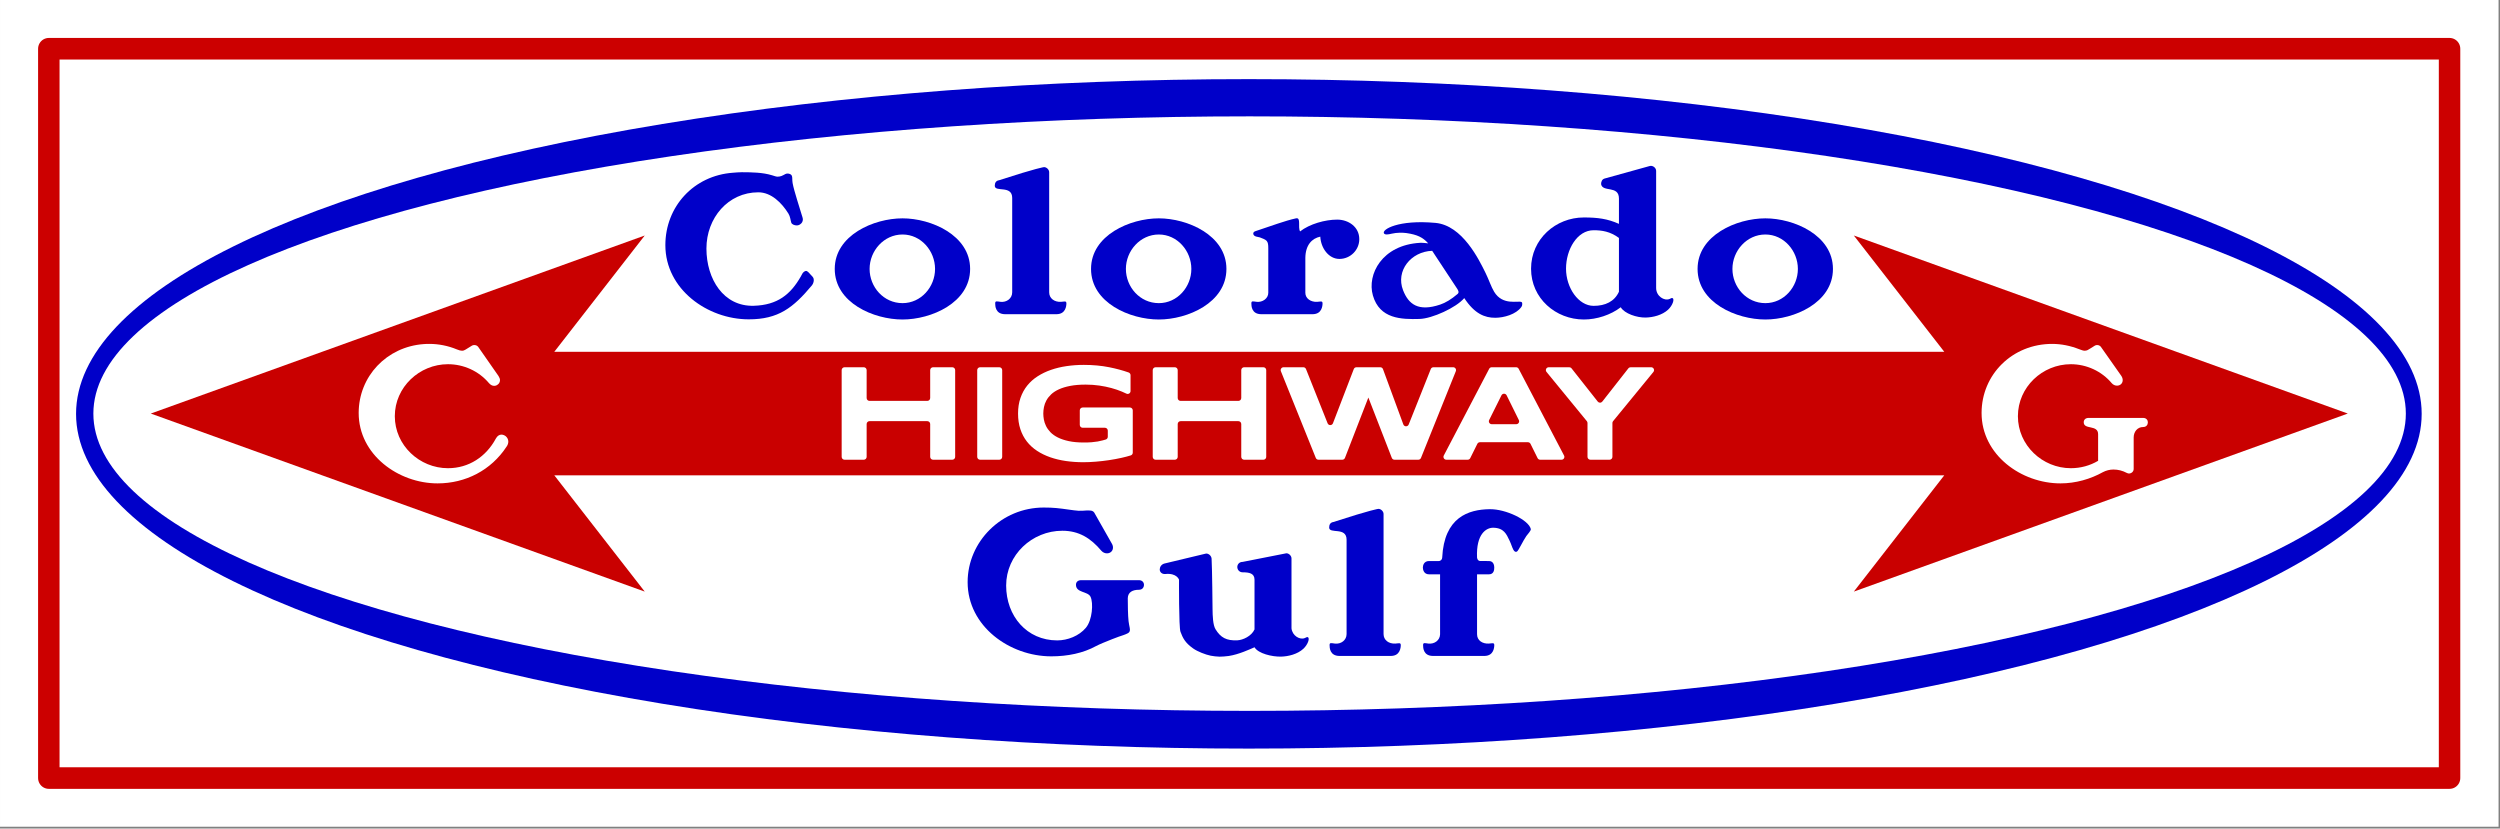
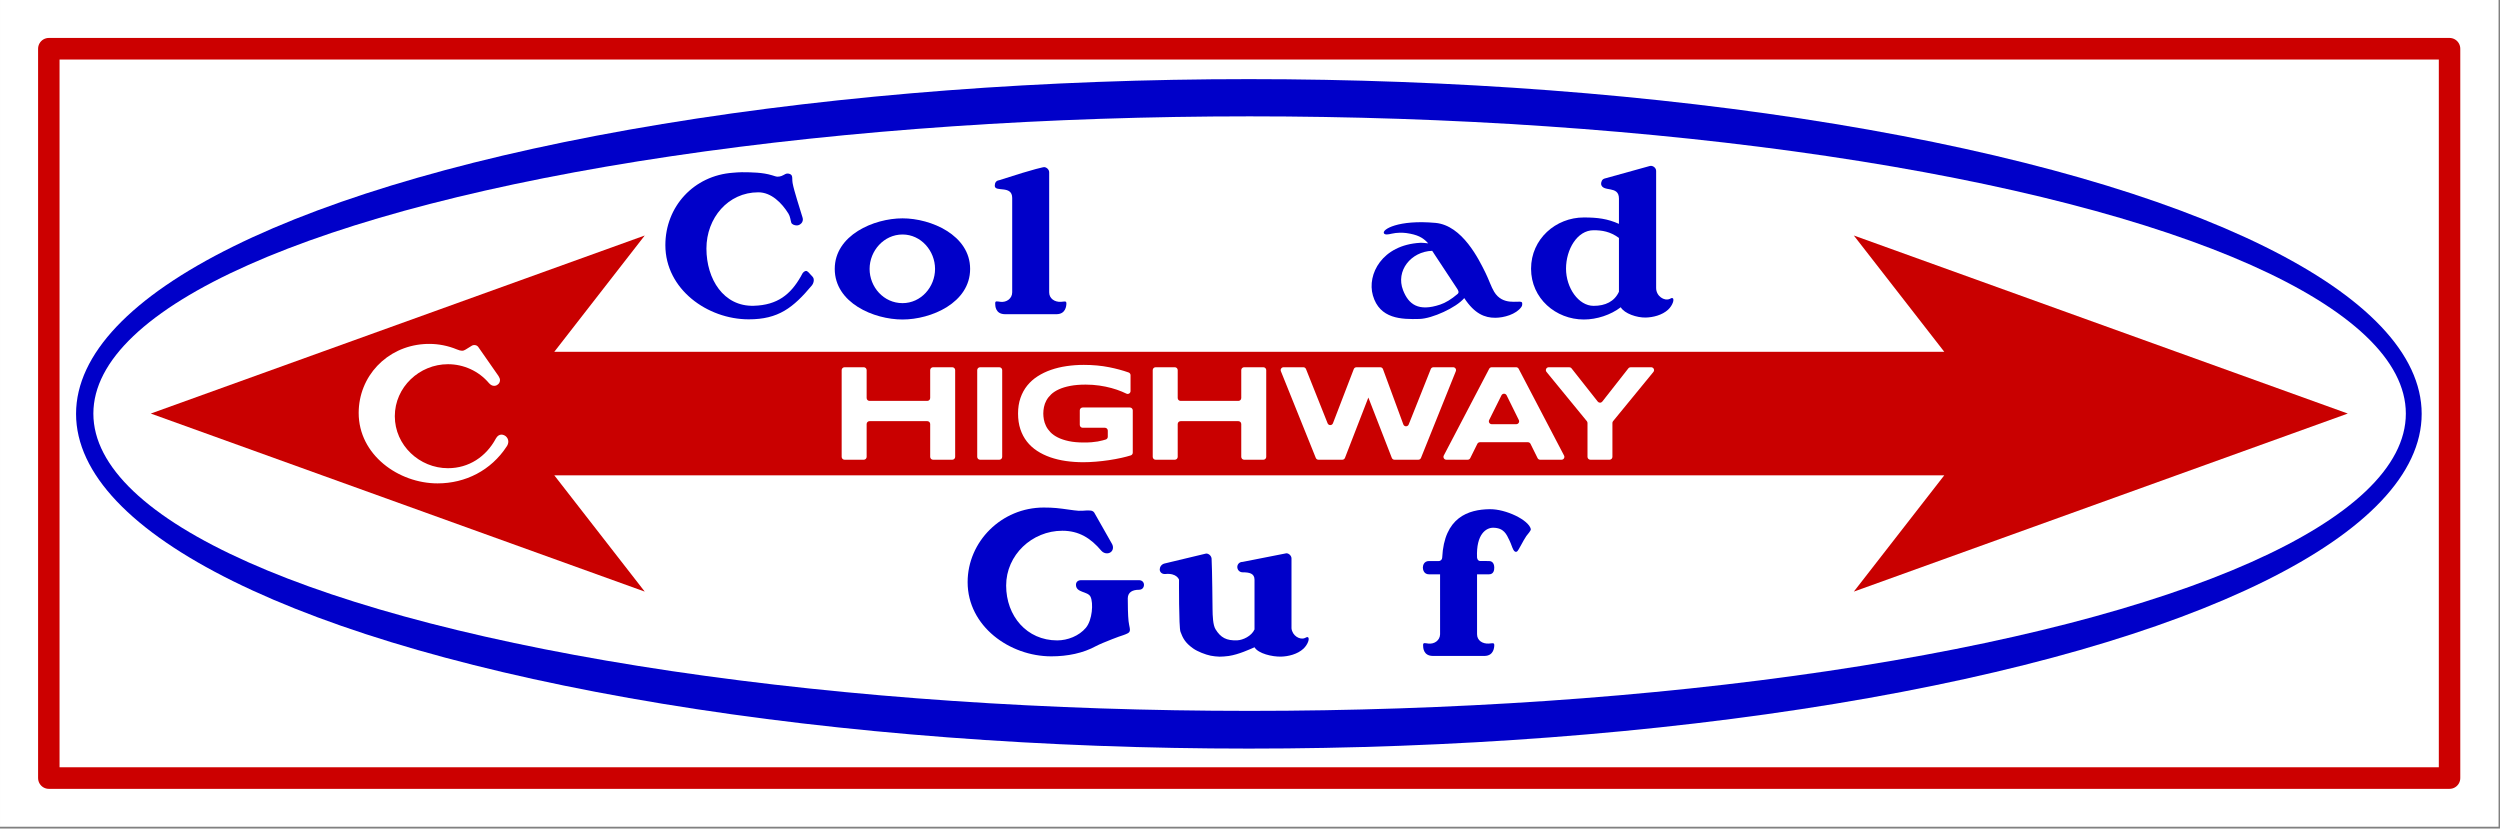
<svg xmlns="http://www.w3.org/2000/svg" xmlns:ns1="http://www.serif.com/" width="100%" height="100%" viewBox="0 0 1741 577" version="1.1" xml:space="preserve" style="fill-rule:evenodd;clip-rule:evenodd;stroke-linecap:round;stroke-linejoin:round;stroke-miterlimit:1.5;">
  <rect x="0" y="0" width="1741" height="577" fill="#808080" stroke="none" />
  <g id="Artboard1" transform="matrix(1,0,0,1,-30,-109)">
    <rect x="30" y="109" width="1740" height="576.001" style="fill:none;" />
    <clipPath id="_clip1">
      <rect x="30" y="109" width="1740" height="576.001" />
    </clipPath>
    <g clip-path="url(#_clip1)">
      <g transform="matrix(0.997,0,0,0.989,-2.433,10.838)">
        <g id="Background-White" ns1:id="Background White">
          <rect x="32.535" y="99.217" width="1745.47" height="582.19" style="fill:white;" />
        </g>
      </g>
      <g transform="matrix(1.001,0,0,1.008,-1.174,-1.82)">
        <g id="Red-Border" ns1:id="Red Border">
          <rect x="65.104" y="143.621" width="1670.2" height="503.847" style="fill:none;stroke:rgb(204,0,0);stroke-width:14.93px;" />
        </g>
      </g>
      <g transform="matrix(1.075,0,0,1.029,-11.36,-77.434)">
        <g id="Layer1">
          <ellipse cx="847.51" cy="461.272" rx="759.761" ry="226.536" style="fill:rgb(0,0,201);" />
        </g>
      </g>
      <g transform="matrix(0.971,0,0,2.016,19.339,-194.856)">
        <g id="Layer2">
          <ellipse cx="907.194" cy="293.601" rx="829.254" ry="102.686" style="fill:white;" />
        </g>
      </g>
      <g transform="matrix(1,0,0,1,19,-3)">
        <path d="M1365,357L1302,276L1646,400L1302,524L1365,443L397,443L460,524L116,400L460,276L397,357L1365,357Z" style="fill:rgb(201,0,0);" />
      </g>
      <g transform="matrix(0.464,0,0,1,468.076,239.978)">
        <g id="Gulf-shape" ns1:id="Gulf shape">
          <g>
            <g transform="matrix(0.944,0,0,0.941,54.208,15.188)">
              <path d="M761.236,277.434C761.236,275.806 758.684,274.03 753.262,274.03L661.401,274.03C655.66,274.03 653.108,275.658 653.108,277.434C653.108,283.502 671.879,282.158 676.224,286.274C681.04,290.837 679.197,303.527 668.901,309.263C658.061,315.302 639.853,318.604 623.268,318.604C575.105,318.604 542.111,300.654 542.111,278.01C542.111,255.366 583.256,237.458 631.419,237.458C657.893,237.458 676.56,242.934 693.465,252.258C696.017,253.59 699.206,254.182 702.396,254.182C707.818,254.182 711.965,252.406 711.965,249.89C711.965,248.854 711.327,247.818 709.732,246.634L682.134,223.99C680.858,223.102 678.306,222.51 675.755,222.51C674.479,222.51 671.923,222.358 670.641,222.434C667.132,222.643 661.164,222.677 657.336,222.677C655.104,222.677 645.884,222.094 641.487,221.802C625.945,220.772 617.439,220.278 601.81,220.278C534.828,220.278 480.87,245.45 480.87,275.494C480.87,308.202 547.852,330.402 613.876,330.402C639.712,330.402 664.591,328.06 685.323,322.732C690.746,321.4 701.021,319.475 710.786,317.671C719.515,316.059 723.349,315.504 728.291,314.73C728.57,314.686 731.959,314.091 732.172,314.05C737.398,313.055 739.835,312.4 738.546,309.208C737.933,307.691 737.268,306.4 736.732,304.381C735.766,300.739 735.405,290.823 735.486,287.461C735.597,282.841 743.374,281.134 753.262,281.134C758.684,281.134 761.236,279.358 761.236,277.434Z" style="fill:rgb(0,0,201);fill-rule:nonzero;" />
            </g>
            <g transform="matrix(2.155,0,0,1,-1008.74,-242.384)">
              <path d="M903.696,562.164C906.317,566.591 916.026,568.827 922.181,568.677C927.202,568.554 933.61,567.03 937.756,563.171C940.841,560.3 942.322,555.88 940.887,555.198C940.248,554.894 940.197,555.103 938.72,555.748C935.367,557.212 930.003,554.231 929.448,548.962L929.448,500.26C929.448,498.484 927.672,496.708 925.896,496.708L895.408,502.708C893.04,502.708 891.708,504.484 891.708,506.26C891.708,508.036 893.04,509.96 895.408,509.96C899.996,509.96 903.696,510.66 903.696,515.1L903.696,549.732C901.623,554.414 895.593,557.154 891.749,557.326C884.208,557.663 880.109,555.469 876.53,549.592C874.704,546.591 874.519,540.211 874.468,535.64C874.468,535.64 874.217,507.533 873.8,500.448C873.652,498.524 871.876,496.896 870.1,496.896C869.804,496.896 869.508,497.044 869.36,497.044L840.944,503.852C838.724,504.444 837.688,506.368 837.688,507.996C837.688,509.772 839.18,511.387 841.684,511.14C849.619,510.358 851.123,515.1 851.123,515.1C851.123,515.1 850.946,548.227 852.13,551.352C853.72,555.55 855.167,558.922 861.061,563.054C864.076,565.168 869.548,567.294 873.189,568.034C874.708,568.342 877.8,568.715 879.34,568.707C880.847,568.698 883.668,568.54 885.715,568.234C892.736,567.186 900.507,563.531 903.696,562.164Z" style="fill:rgb(0,0,201);fill-rule:nonzero;" />
            </g>
            <g transform="matrix(2.127,0,0,1,-488.557,-5.68434e-14)">
-               <path d="M774.231,318.262C774.231,316.338 772.758,317.088 770.372,317.21C765.837,317.443 762.086,314.862 762.086,310.57L762.086,226.95C762.086,225.174 760.286,223.398 758.487,223.398C758.337,223.398 754.051,223.809 726.698,232.542C724.599,232.838 723.699,234.318 723.699,236.39C723.699,241.108 735.995,235.686 735.995,244.862L735.995,310.57C735.995,314.862 732.077,317.701 727.748,317.206C725.215,316.917 723.999,316.338 723.999,318.262C723.999,320.038 724.123,325.687 730.787,325.814L767.443,325.814C773.759,325.679 774.231,320.038 774.231,318.262Z" style="fill:rgb(0,0,201);fill-rule:nonzero;" />
-             </g>
+               </g>
            <g transform="matrix(2.155,0,0,1,-1010.92,-239.978)">
              <path d="M1033.95,550.709C1033.85,554.911 1030.03,557.672 1025.81,557.184C1023.31,556.895 1022.11,556.316 1022.11,558.24C1022.11,560.016 1022.23,565.665 1028.81,565.792L1064.99,565.792C1071.22,565.657 1071.69,560.016 1071.69,558.24C1071.69,556.316 1070.24,557.066 1067.88,557.188C1063.4,557.421 1059.7,554.992 1059.7,550.7L1059.69,508.96L1067.98,508.96C1071.38,508.96 1071.68,505.888 1071.68,504.26C1071.68,503.076 1071.38,499.708 1067.98,499.708L1061.93,499.692C1059.9,499.678 1059.69,497.3 1059.69,497.3C1058.95,480.785 1066.18,476.452 1070.94,476.511C1078.41,476.605 1080.21,481.062 1082.27,485.374C1083.64,488.233 1083.87,489.676 1084.93,491.742C1085.73,493.29 1086.6,493.54 1087.46,493.126C1088.52,492.614 1091.78,485.45 1094.02,482.296C1095,480.919 1097.4,478.5 1097.13,477.385C1095.59,471.105 1079.83,463.468 1068.53,463.6C1053.65,463.774 1036.78,469.224 1035.42,497.34C1035.42,498.524 1034.38,499.708 1033.05,499.708L1026.24,499.708C1022.69,499.708 1021.95,502.78 1021.95,504.26C1021.95,505.74 1022.69,508.96 1026.24,508.96L1033.94,508.96C1033.94,508.96 1033.94,550.656 1033.95,550.709Z" style="fill:rgb(0,0,201);fill-rule:nonzero;" />
            </g>
          </g>
        </g>
      </g>
      <g transform="matrix(0.987,0,0,1,8.468,1.988)">
        <g id="Colorado-shape" ns1:id="Colorado shape">
          <g>
            <g transform="matrix(0.941,0,0,0.941,44.504,18.488)">
              <path d="M584.727,305.205C585.627,304.021 586.076,302.541 586.076,301.357C586.076,299.729 585.353,298.988 583.998,297.635C583.094,296.732 581.493,294.504 580.21,294.575C579.212,294.63 577.9,295.756 577.42,296.722C577.07,297.426 576.687,298.106 576.299,298.776C568.673,311.918 558.914,319.869 541.074,320.369C518.441,321.004 505.579,300.654 505.579,278.01C505.579,255.366 521.843,236.396 544.485,236.396C554.196,236.396 562.095,244.231 567.063,252.156C568.462,254.388 568.573,256.902 569.186,258.826C569.645,260.266 571.885,260.898 573.235,260.898C574.284,260.898 575.184,260.602 575.934,260.01C577.133,259.27 577.883,257.938 577.883,256.458C577.883,255.422 577.32,254.116 576.989,252.959C575.707,248.468 571.31,235.633 570.188,229.514C569.773,227.253 570.184,225.157 569.553,223.99C569.002,222.97 567.604,222.51 566.404,222.51C565.804,222.51 565.054,222.658 564.605,222.954C564.605,222.954 562.808,224.015 561.842,224.327C560.876,224.639 559.859,224.87 558.81,224.825C557.753,224.781 556.626,224.351 554.761,223.789C547.756,221.679 539.773,221.559 532.035,221.527C530.536,221.521 526.974,221.76 525.475,221.908C496.085,223.98 474.786,246.93 474.786,275.494C474.786,308.202 506.425,330.402 537.314,330.402C559.506,330.402 570.586,321.908 584.727,305.205Z" style="fill:rgb(0,0,201);fill-rule:nonzero;" />
            </g>
            <path d="M706.305,294.29C706.305,270.758 678.715,259.066 658.622,259.066C638.379,259.066 610.789,270.758 610.789,294.29C610.789,317.97 638.379,329.514 658.622,329.514C678.715,329.514 706.305,317.97 706.305,294.29ZM681.564,294.29C681.564,306.87 671.667,318.118 658.622,318.118C645.276,318.118 635.38,306.87 635.38,294.29C635.38,281.71 645.426,270.314 658.622,270.314C671.667,270.314 681.564,281.71 681.564,294.29Z" style="fill:rgb(0,0,201);fill-rule:nonzero;" />
            <path d="M774.231,318.262C774.231,316.338 772.758,317.088 770.372,317.21C765.837,317.443 762.086,314.862 762.086,310.57L762.086,226.95C762.086,225.174 760.286,223.398 758.487,223.398C758.337,223.398 754.051,223.809 726.698,232.542C724.599,232.838 723.699,234.318 723.699,236.39C723.699,241.108 735.995,235.686 735.995,244.862L735.995,310.57C735.995,314.862 732.077,317.701 727.748,317.206C725.215,316.917 723.999,316.338 723.999,318.262C723.999,320.038 724.123,325.687 730.787,325.814L767.443,325.814C773.759,325.679 774.231,320.038 774.231,318.262Z" style="fill:rgb(0,0,201);fill-rule:nonzero;" />
-             <path d="M887.142,294.29C887.142,270.758 859.552,259.066 839.459,259.066C819.216,259.066 791.625,270.758 791.625,294.29C791.625,317.97 819.216,329.514 839.459,329.514C859.552,329.514 887.142,317.97 887.142,294.29ZM862.401,294.29C862.401,306.87 852.504,318.118 839.459,318.118C826.113,318.118 816.217,306.87 816.217,294.29C816.217,281.71 826.263,270.314 839.459,270.314C852.504,270.314 862.401,281.71 862.401,294.29Z" style="fill:rgb(0,0,201);fill-rule:nonzero;" />
            <g transform="matrix(1.013,0,0,1,-9.592,-1.988)">
-               <path d="M914.391,312.9C914.391,316.919 910.293,319.656 906.3,319.194C903.801,318.905 902.6,318.326 902.6,320.25C902.6,322.026 902.722,327.675 909.3,327.802L945.48,327.802C951.713,327.667 952.18,322.026 952.18,320.25C952.18,318.326 950.725,319.076 948.371,319.198C944.015,319.424 940.2,316.895 940.2,312.901L940.2,288.582C940.326,279.538 944.842,274.986 950.614,273.802C951.005,281.761 956.468,289.372 964.007,289.322C971.555,289.272 977.771,283.106 977.771,275.558C977.771,266.974 970.223,261.942 962.379,261.942C953.943,261.942 943.191,264.973 936.531,270.153C934.815,267.178 937.412,260.232 933.681,261.054C925.749,262.801 916.812,266.244 905.408,269.994C904.63,270.249 903.9,270.795 903.911,271.638C903.942,274.015 907.709,273.979 908.527,274.325C910.022,274.957 912.231,275.605 913.208,276.704C914.186,277.804 914.391,279.258 914.391,281.922L914.391,312.9Z" style="fill:rgb(0,0,201);fill-rule:nonzero;" />
-             </g>
+               </g>
            <g transform="matrix(1,0,0,1,3.039,0)">
              <path d="M1092.36,317.378C1090.17,316.11 1079.12,320.175 1073,310.199C1070.91,306.793 1069.27,301.771 1067.04,297.295C1062.28,287.729 1050.6,263.953 1031.6,262.233C1005.41,259.862 993.595,266.863 995.265,269.526C995.997,270.694 998.28,270.321 1000.8,269.732C1004.21,268.935 1008.55,268.94 1011.2,269.33C1018.57,270.413 1022.56,272.159 1026.5,276.492C1026.5,276.492 1022.69,276.005 1020.76,276.111C993.926,277.593 983.173,298.081 987.447,312.751C992.224,329.148 1007.52,329.494 1020.42,329.127C1029.26,328.876 1046.27,321.257 1051.92,314.596C1059.21,325.599 1066.45,328.319 1073.74,328.311C1079.89,328.304 1088.46,325.962 1092.21,320.782C1092.65,320.19 1092.81,319.598 1092.81,319.006C1092.81,318.562 1092.93,317.713 1092.36,317.378ZM1047.11,308.376C1047.6,309.272 1048.52,310.638 1047.17,311.768C1042.75,315.482 1038.65,317.892 1034.94,319.122C1019.52,324.236 1012.61,318.952 1008.73,309.104C1003.42,295.615 1014.29,282.175 1029.28,281.678L1047.11,308.376Z" style="fill:rgb(0,0,201);fill-rule:nonzero;" />
            </g>
            <path d="M1201.97,314.675C1201.33,314.371 1201.28,314.58 1199.78,315.225C1196.2,316.767 1190.36,313.374 1190.34,307.57L1190.34,226.062C1190.34,224.138 1188.54,222.51 1186.59,222.51C1186.29,222.51 1185.99,222.658 1185.69,222.658L1154.35,231.242C1152.1,231.686 1151.5,233.61 1151.5,235.238C1152.55,241.158 1164.1,235.83 1164.1,245.302L1164.1,262.91C1156.03,259.35 1149.06,258.453 1139.33,258.453C1119.54,258.453 1102.09,273.422 1102.09,294.142C1102.09,314.862 1119.56,329.514 1139.35,329.514C1148.5,329.514 1158.33,326.308 1165.37,320.98C1168.01,325.421 1176.78,328.304 1183.02,328.154C1188.11,328.031 1194.6,326.506 1198.8,322.647C1201.93,319.777 1203.43,315.357 1201.97,314.675ZM1164.1,310.17C1160.95,316.978 1154.5,320.01 1146.25,320.01C1135.56,320.01 1126.76,307.464 1126.76,294.112C1126.76,280.76 1134.6,267.346 1146.22,267.346C1152.09,267.346 1157.94,268.226 1164.1,272.706L1164.1,310.17Z" style="fill:rgb(0,0,201);fill-rule:nonzero;" />
-             <path d="M1315.09,294.29C1315.09,270.758 1287.5,259.066 1267.41,259.066C1247.17,259.066 1219.58,270.758 1219.58,294.29C1219.58,317.97 1247.17,329.514 1267.41,329.514C1287.5,329.514 1315.09,317.97 1315.09,294.29ZM1290.35,294.29C1290.35,306.87 1280.45,318.118 1267.41,318.118C1254.06,318.118 1244.17,306.87 1244.17,294.29C1244.17,281.71 1254.21,270.314 1267.41,270.314C1280.45,270.314 1290.35,281.71 1290.35,294.29Z" style="fill:rgb(0,0,201);fill-rule:nonzero;" />
          </g>
        </g>
      </g>
      <g transform="matrix(0.148,0,0,0.264,275.042,347.038)">
        <g id="Big-C-shape" ns1:id="Big C shape">
          <path d="M728.141,276.328C733.482,272.324 736.152,267.318 736.152,263.313C736.152,257.806 731.702,252.8 724.58,249.296C719.24,246.793 711.228,244.791 704.107,244.791C694.315,244.791 684.524,247.795 677.403,255.303C631.115,303.361 550.111,333.396 452.195,333.396C317.783,333.396 202.064,272.824 202.064,196.233C202.064,119.642 317.783,59.07 452.195,59.07C526.077,59.07 597.289,77.092 645.357,109.13C653.369,114.136 661.38,116.138 669.391,116.138C675.622,116.138 680.963,115.137 685.414,113.134C692.535,110.631 696.986,106.126 696.986,101.12C696.986,97.616 694.315,94.112 689.865,90.107L594.619,13.516C590.168,10.012 583.047,8.51 575.926,8.51C572.365,8.51 567.914,9.011 565.244,10.012L534.979,20.524C529.638,22.527 524.297,23.528 518.066,23.528C511.835,23.528 504.714,22.527 494.032,20.024C453.085,10.512 408.578,5.507 364.961,5.507C356.059,5.507 347.158,5.507 338.256,6.007C163.787,13.015 32.045,91.108 32.045,187.723C32.045,298.355 219.867,373.444 403.237,373.444C534.979,373.444 655.149,338.903 728.141,276.328Z" style="fill:white;fill-rule:nonzero;" />
        </g>
      </g>
      <g transform="matrix(0.148,0,0,0.264,1405.23,347.038)">
        <g id="Big-G-shape" ns1:id="Big G shape">
-           <path d="M814.485,212.252C814.485,206.746 807.364,200.739 792.232,200.739L535.869,200.739C519.846,200.739 512.725,206.245 512.725,212.252C512.725,232.777 580.376,217.759 580.376,243.79L580.376,313.873C542.99,326.388 498.483,333.396 452.195,333.396C317.783,333.396 202.954,272.824 202.954,196.233C202.954,119.642 317.783,59.07 452.195,59.07C526.077,59.07 597.289,77.592 644.467,109.13C651.588,113.635 660.49,115.637 669.391,115.637C684.524,115.637 696.096,109.63 696.096,101.12C696.096,97.616 694.315,94.112 689.865,90.107L593.729,13.516C590.168,10.512 583.047,8.51 575.926,8.51C572.365,8.51 567.914,9.011 565.244,10.012L543.88,17.521C534.089,21.025 527.858,23.528 517.176,23.528C510.945,23.528 502.934,22.026 491.362,19.523C450.415,10.512 407.688,5.507 364.071,5.507C177.139,5.507 32.045,86.102 32.045,187.723C32.045,298.355 218.976,373.444 403.237,373.444C475.339,373.444 544.771,361.93 602.63,343.909C617.763,339.403 635.566,336.9 652.478,336.9C674.732,336.9 695.206,339.904 715.679,345.911C719.24,346.912 722.8,347.413 725.471,347.413C737.042,347.413 747.724,342.407 747.724,335.399L747.724,252.3C747.724,237.783 764.637,224.767 792.232,224.767C807.364,224.767 814.485,218.76 814.485,212.252Z" style="fill:white;fill-rule:nonzero;" />
-         </g>
+           </g>
      </g>
      <g transform="matrix(1.157,0,0,1,-88.353,18.497)">
        <g id="HIGHWAY-shape" ns1:id="HIGHWAY shape">
          <g>
            <path d="M663.904,410.659C663.446,410.659 663.006,410.448 662.682,410.073C662.358,409.698 662.175,409.189 662.175,408.659L662.175,385.8C662.175,384.695 661.401,383.8 660.447,383.8L625.654,383.8C624.699,383.8 623.925,384.695 623.925,385.8L623.925,408.659C623.925,409.189 623.743,409.698 623.419,410.073C623.095,410.448 622.655,410.659 622.196,410.659L610.622,410.659C610.163,410.659 609.723,410.448 609.399,410.073C609.075,409.698 608.893,409.189 608.893,408.659L608.893,348.253C608.893,347.722 609.075,347.214 609.399,346.839C609.723,346.463 610.163,346.253 610.622,346.253L622.197,346.253C622.655,346.253 623.095,346.463 623.419,346.839C623.743,347.214 623.925,347.722 623.925,348.253L623.925,367.69C623.925,368.795 624.699,369.69 625.654,369.69L660.447,369.69C661.401,369.69 662.175,368.795 662.175,367.69L662.175,348.253C662.175,347.722 662.358,347.214 662.682,346.839C663.006,346.463 663.446,346.253 663.904,346.253L675.479,346.253C675.938,346.253 676.377,346.463 676.702,346.839C677.026,347.214 677.208,347.722 677.208,348.253L677.208,408.659C677.208,409.189 677.026,409.698 676.702,410.073C676.377,410.448 675.938,410.659 675.479,410.659L663.904,410.659Z" style="fill:white;fill-rule:nonzero;" />
            <path d="M692.211,410.659C691.752,410.659 691.313,410.448 690.989,410.073C690.664,409.698 690.482,409.189 690.482,408.659L690.482,348.253C690.482,347.722 690.664,347.214 690.989,346.839C691.313,346.463 691.752,346.253 692.211,346.253L703.786,346.253C704.244,346.253 704.684,346.463 705.008,346.839C705.333,347.214 705.515,347.722 705.515,348.253L705.515,408.659C705.515,409.189 705.333,409.698 705.008,410.073C704.684,410.448 704.244,410.659 703.786,410.659L692.211,410.659Z" style="fill:white;fill-rule:nonzero;" />
            <path d="M754.648,344.612C760.105,344.612 765.177,345.151 769.863,346.229C774.097,347.203 778.016,348.426 781.621,349.897C782.309,350.181 782.768,350.935 782.768,351.779C782.769,354.246 782.769,359.425 782.769,362.838C782.769,363.527 782.462,364.168 781.957,364.533C781.452,364.899 780.821,364.938 780.285,364.637C779.425,364.157 778.518,363.685 777.562,363.222C775.631,362.284 773.53,361.456 771.261,360.737C768.992,360.018 766.561,359.44 763.968,359.003C761.375,358.565 758.646,358.347 755.783,358.347C752.217,358.347 749.111,358.643 746.463,359.237C743.816,359.831 741.547,360.628 739.656,361.628C737.765,362.628 736.212,363.792 734.997,365.12C733.781,366.448 732.822,367.862 732.12,369.362C731.417,370.862 730.931,372.393 730.661,373.956C730.391,375.518 730.256,377.034 730.256,378.503C730.256,379.784 730.371,381.175 730.6,382.675C730.83,384.175 731.262,385.675 731.897,387.175C732.532,388.675 733.416,390.112 734.551,391.487C735.685,392.862 737.164,394.081 738.988,395.143C740.811,396.206 743.006,397.057 745.572,397.698C748.138,398.339 751.191,398.659 754.729,398.659C756.512,398.659 758.065,398.597 759.389,398.472C760.713,398.347 761.922,398.175 763.016,397.956C764.11,397.737 765.136,397.472 766.095,397.159C766.658,396.975 767.234,396.786 767.82,396.592C768.562,396.346 769.073,395.562 769.073,394.669L769.073,390.393C769.073,389.863 768.891,389.354 768.567,388.979C768.243,388.604 767.803,388.393 767.344,388.393L753.946,388.393C753.488,388.393 753.048,388.183 752.724,387.808C752.399,387.433 752.217,386.924 752.217,386.393L752.217,376.284C752.217,375.754 752.399,375.245 752.724,374.87C753.048,374.495 753.488,374.284 753.946,374.284L782.377,374.284C782.836,374.284 783.275,374.495 783.599,374.87C783.924,375.245 784.106,375.754 784.106,376.284L784.106,405.737C784.106,406.609 783.617,407.381 782.899,407.644C781.218,408.249 779.385,408.809 777.4,409.323C774.928,409.964 772.376,410.511 769.742,410.964C767.108,411.417 764.468,411.768 761.82,412.018C759.173,412.268 756.674,412.393 754.324,412.393C750.677,412.393 747.179,412.112 743.83,411.55C740.48,410.987 737.353,410.12 734.45,408.948C731.546,407.776 728.898,406.284 726.508,404.472C724.117,402.659 722.078,400.503 720.389,398.003C718.701,395.503 717.391,392.636 716.459,389.401C715.527,386.167 715.061,382.534 715.061,378.503C715.061,374.503 715.547,370.878 716.52,367.628C717.492,364.378 718.85,361.503 720.592,359.003C722.334,356.503 724.428,354.347 726.872,352.534C729.317,350.722 732.005,349.229 734.936,348.057C737.867,346.886 741,346.018 744.336,345.456C747.672,344.893 751.11,344.612 754.648,344.612Z" style="fill:white;fill-rule:nonzero;" />
            <path d="M851.135,410.659C850.677,410.659 850.237,410.448 849.913,410.073C849.589,409.698 849.407,409.189 849.407,408.659L849.407,385.8C849.407,384.695 848.633,383.8 847.678,383.8L812.885,383.8C811.93,383.8 811.156,384.695 811.156,385.8L811.156,408.659C811.156,409.189 810.974,409.698 810.65,410.073C810.326,410.448 809.886,410.659 809.428,410.659L797.853,410.659C797.394,410.659 796.954,410.448 796.63,410.073C796.306,409.698 796.124,409.189 796.124,408.659L796.124,348.253C796.124,347.722 796.306,347.214 796.63,346.839C796.954,346.463 797.394,346.253 797.853,346.253L809.428,346.253C809.886,346.253 810.326,346.463 810.65,346.839C810.974,347.214 811.156,347.722 811.156,348.253L811.156,367.69C811.156,368.795 811.93,369.69 812.885,369.69L847.678,369.69C848.633,369.69 849.407,368.795 849.407,367.69L849.407,348.253C849.407,347.722 849.589,347.214 849.913,346.839C850.237,346.463 850.677,346.253 851.135,346.253L862.71,346.253C863.169,346.253 863.609,346.463 863.933,346.839C864.257,347.214 864.439,347.722 864.439,348.253L864.439,408.659C864.439,409.189 864.257,409.698 863.933,410.073C863.609,410.448 863.169,410.659 862.71,410.659L851.135,410.659Z" style="fill:white;fill-rule:nonzero;" />
            <path d="M933.09,346.253C933.814,346.253 934.462,346.776 934.712,347.562C936.52,353.248 943.744,375.959 946.96,386.071C947.207,386.849 947.843,387.37 948.559,387.381C949.275,387.392 949.923,386.891 950.188,386.121C953.672,376.004 961.55,353.123 963.482,347.513C963.744,346.752 964.38,346.253 965.088,346.253L976.958,346.253C977.532,346.253 978.068,346.582 978.39,347.133C978.711,347.683 978.776,348.382 978.562,348.998C974.698,360.126 960.28,401.642 957.584,409.405C957.321,410.162 956.686,410.659 955.98,410.659L941.638,410.659C940.925,410.659 940.285,410.152 940.026,409.383C937.621,402.223 925.908,367.347 925.908,367.347C925.908,367.347 914.23,402.217 911.83,409.382C911.572,410.152 910.932,410.659 910.218,410.659L895.876,410.659C895.171,410.659 894.536,410.163 894.273,409.406C891.573,401.647 877.129,360.129 873.257,349C873.043,348.383 873.107,347.684 873.428,347.133C873.75,346.583 874.287,346.253 874.861,346.253L886.77,346.253C887.477,346.253 888.114,346.752 888.376,347.513C890.282,353.051 897.976,375.397 901.38,385.286C901.644,386.051 902.285,386.551 902.997,386.546C903.709,386.541 904.345,386.032 904.6,385.263C907.885,375.376 915.284,353.107 917.135,347.535C917.392,346.763 918.034,346.253 918.749,346.253L933.09,346.253Z" style="fill:white;fill-rule:nonzero;" />
            <path d="M1023.5,399.583C1023.21,398.902 1022.61,398.472 1021.95,398.472L993.058,398.472C992.401,398.472 991.801,398.902 991.509,399.583C990.515,401.901 988.229,407.23 987.235,409.548C986.943,410.229 986.343,410.659 985.686,410.659L972.839,410.659C972.235,410.659 971.674,410.293 971.361,409.695C971.047,409.096 971.027,408.352 971.308,407.732C976.502,396.249 995.361,354.557 998.632,347.325C998.93,346.666 999.52,346.253 1000.16,346.253L1014.85,346.253C1015.49,346.253 1016.08,346.666 1016.38,347.325C1019.65,354.557 1038.51,396.249 1043.7,407.732C1043.98,408.352 1043.96,409.096 1043.65,409.695C1043.34,410.293 1042.77,410.659 1042.17,410.659L1029.32,410.659C1028.67,410.659 1028.07,410.229 1027.77,409.548C1026.78,407.23 1024.49,401.901 1023.5,399.583ZM998.619,383.017C998.352,383.637 998.382,384.373 998.697,384.962C999.012,385.551 999.568,385.909 1000.17,385.909L1014.93,385.909C1015.53,385.909 1016.09,385.552 1016.4,384.965C1016.72,384.377 1016.75,383.643 1016.48,383.023C1014.63,378.694 1011.14,370.525 1009.13,365.805C1008.84,365.124 1008.24,364.692 1007.58,364.691C1006.93,364.69 1006.32,365.119 1006.03,365.799C1004,370.516 1000.48,378.685 998.619,383.017Z" style="fill:white;fill-rule:nonzero;" />
            <path d="M1073.2,383.809C1072.94,384.167 1072.81,384.615 1072.81,385.077L1072.81,408.659C1072.81,409.189 1072.62,409.698 1072.3,410.073C1071.97,410.448 1071.53,410.659 1071.08,410.659L1059.54,410.659C1059.08,410.659 1058.64,410.448 1058.32,410.073C1058,409.698 1057.81,409.189 1057.81,408.659L1057.81,385.077C1057.81,384.615 1057.67,384.167 1057.42,383.809C1054.75,380.034 1039.11,357.949 1033.14,349.52C1032.72,348.922 1032.63,348.095 1032.91,347.397C1033.2,346.698 1033.81,346.253 1034.48,346.253L1046.84,346.253C1047.37,346.253 1047.87,346.533 1048.2,347.015C1050.57,350.484 1060.36,364.853 1063.99,370.178C1064.32,370.66 1064.82,370.94 1065.35,370.94C1065.88,370.939 1066.38,370.657 1066.71,370.175C1070.32,364.849 1080.06,350.493 1082.41,347.018C1082.74,346.535 1083.25,346.253 1083.78,346.253L1096.14,346.253C1096.81,346.253 1097.42,346.698 1097.7,347.397C1097.99,348.095 1097.9,348.922 1097.48,349.52C1091.51,357.949 1075.87,380.034 1073.2,383.809Z" style="fill:white;fill-rule:nonzero;" />
          </g>
        </g>
      </g>
    </g>
  </g>
</svg>